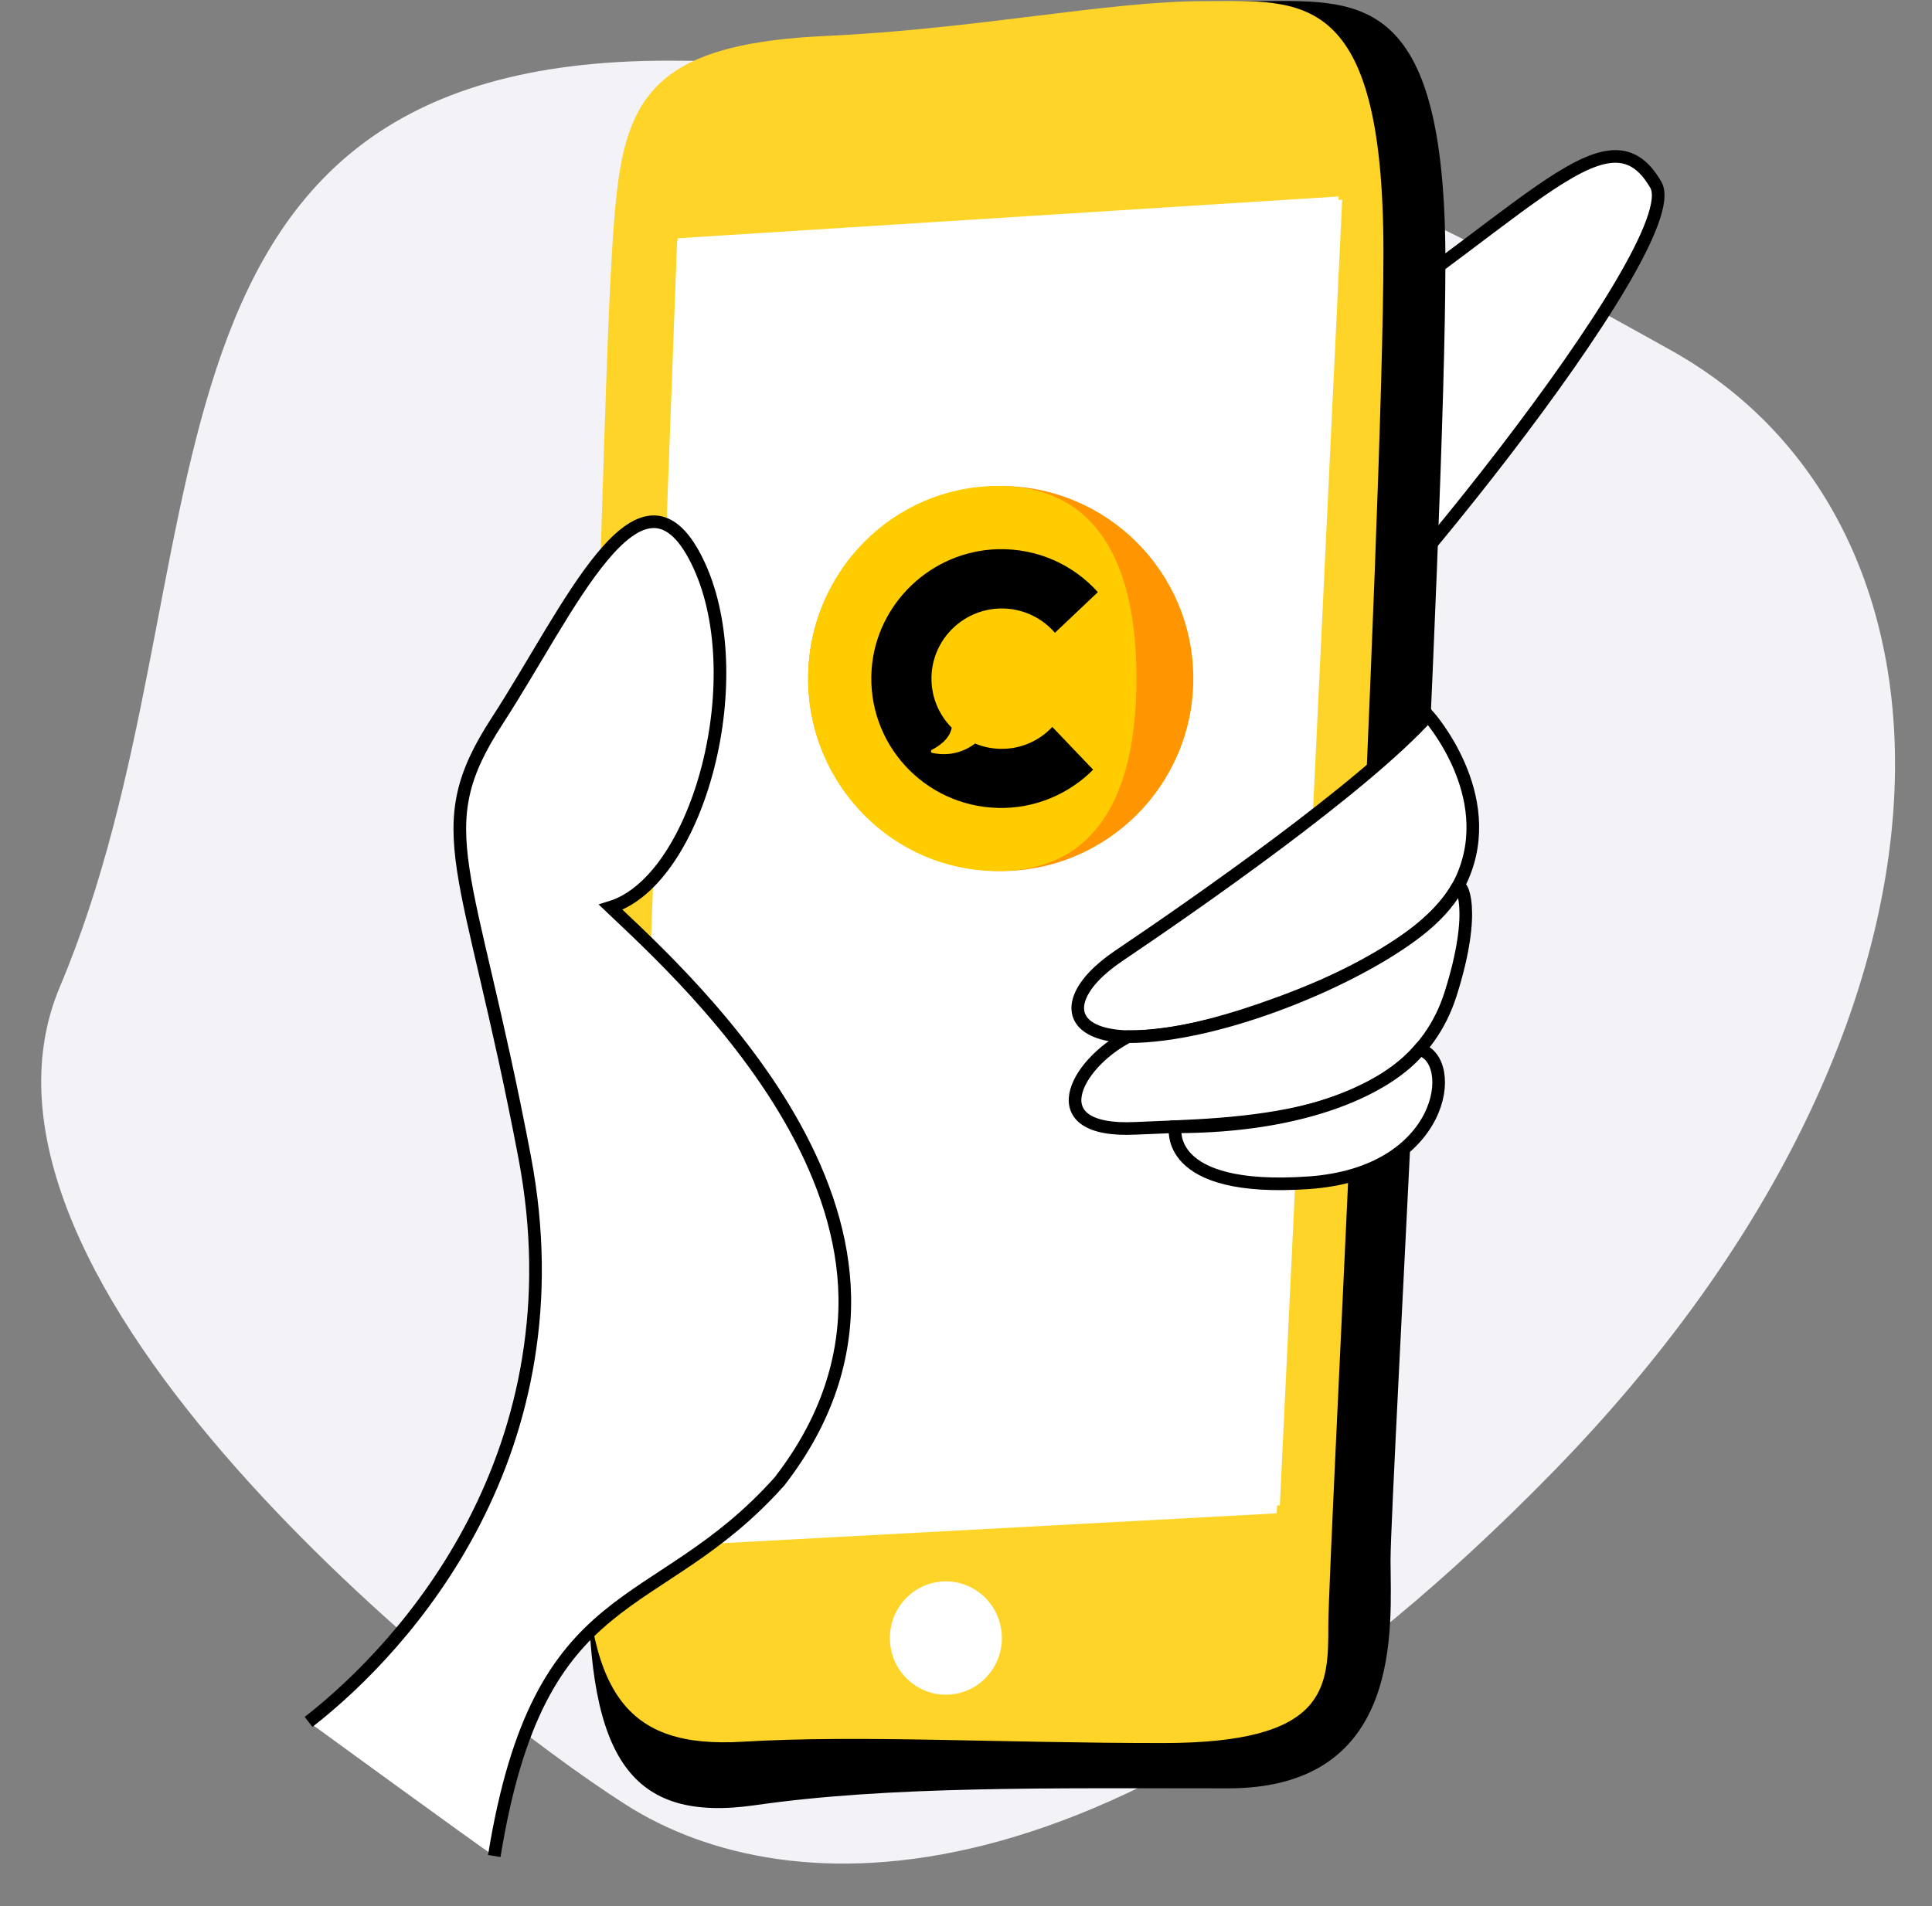
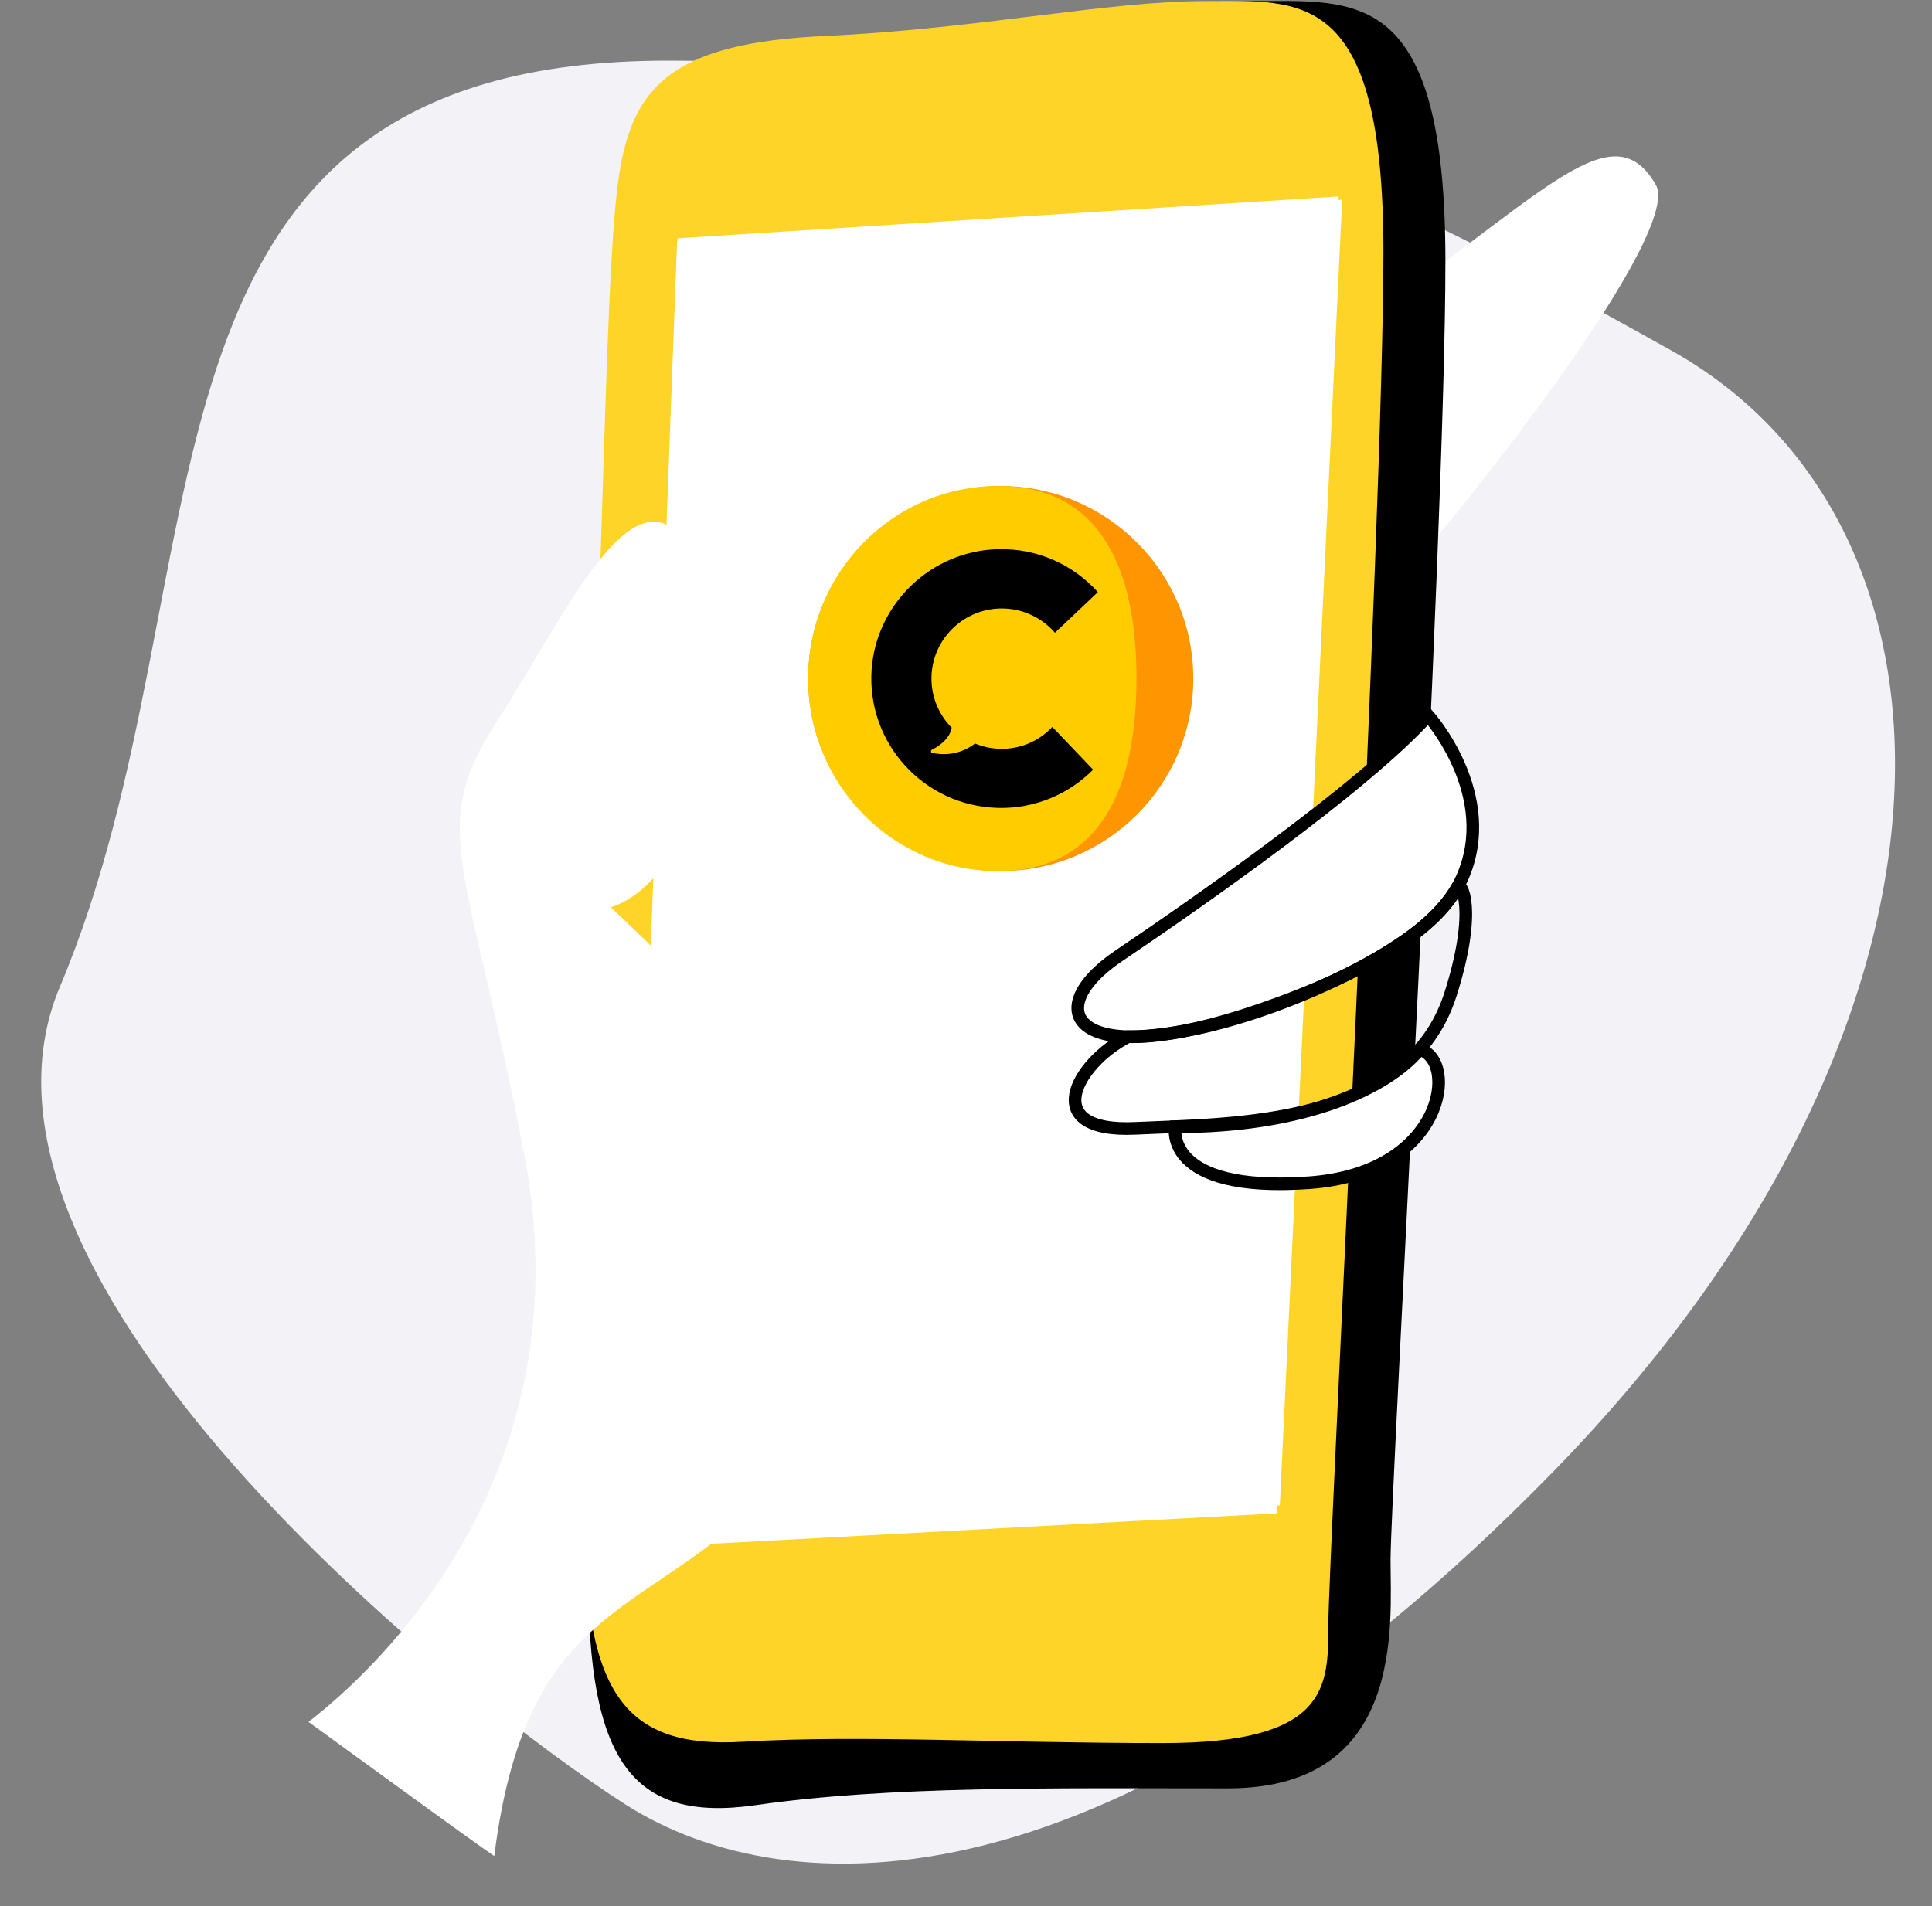
<svg xmlns="http://www.w3.org/2000/svg" width="306" height="302" viewBox="0 0 306 302" fill="none">
  <rect x="0" y="0" width="306" height="302" fill="#808080" stroke="none" />
  <mask id="mask0" mask-type="alpha" maskUnits="userSpaceOnUse" x="0" y="0" width="307" height="303">
    <path fill-rule="evenodd" clip-rule="evenodd" d="M0 0H306.27V302.906H0V0Z" fill="white" />
  </mask>
  <g mask="url(#mask0)">
    <path fill-rule="evenodd" clip-rule="evenodd" d="M9.493 156.311C37.054 91.023 15.779 9.309 106.267 9.611C178.974 9.854 213.684 27.024 264.693 55.518C314.056 83.092 315.453 161.983 246.065 233.09C176.676 304.196 124.634 302.165 99.124 285.912C73.614 269.658 -10.201 202.967 9.493 156.311Z" fill="#F2F2F7" />
  </g>
  <path fill-rule="evenodd" clip-rule="evenodd" d="M202.018 59.881C241.282 35.595 254.311 15.486 262.261 29.287C267.642 38.63 212.924 105.294 202.018 112.392C198.746 78.646 202.018 59.881 202.018 59.881Z" fill="white" />
-   <path fill-rule="evenodd" clip-rule="evenodd" d="M202.018 59.881C241.282 35.595 254.311 15.486 262.261 29.287C267.642 38.63 212.924 105.294 202.018 112.392C198.746 78.646 202.018 59.881 202.018 59.881Z" stroke="black" stroke-width="2" />
  <path fill-rule="evenodd" clip-rule="evenodd" d="M93.182 161.755C96.693 83.832 96.693 43.725 99.033 28.828C101.373 13.933 108.396 7.057 134.141 5.911C159.887 4.765 182.121 0.18 198.504 0.18C214.888 0.18 228.931 -2.111 228.931 41.435C228.931 84.978 220.241 236.794 220.241 247.108C220.241 257.422 222.574 283.322 194.489 283.322C166.403 283.322 140.941 282.918 119.625 285.987C99.898 288.827 93.182 278.639 93.182 249.991V161.755Z" fill="black" />
  <path fill-rule="evenodd" clip-rule="evenodd" d="M92.594 155.825C95.868 80.762 95.868 42.126 98.048 27.777C100.229 13.426 106.774 6.803 130.769 5.699C154.763 4.595 175.486 0.18 190.757 0.18C206.027 0.18 219.115 -2.027 219.115 39.918C219.115 81.866 210.389 247.445 210.389 257.381C210.389 267.315 210.389 276.145 184.213 276.145C158.036 276.145 136.172 274.832 117.631 275.935C99.088 277.038 92.594 268.42 92.594 240.822V155.825Z" fill="#FFD428" />
  <path fill-rule="evenodd" clip-rule="evenodd" d="M107.319 37.746L212.024 31.124L202.209 239.754L99.684 245.273L107.319 37.746Z" fill="white" />
-   <path fill-rule="evenodd" clip-rule="evenodd" d="M158.678 259.509C158.678 264.465 154.708 268.485 149.81 268.485C144.911 268.485 140.942 264.465 140.942 259.509C140.942 254.551 144.911 250.531 149.81 250.531C154.708 250.531 158.678 254.551 158.678 259.509Z" fill="white" />
-   <path fill-rule="evenodd" clip-rule="evenodd" d="M107.243 38.208L99.561 243.953L202.708 238.481L212.582 31.642L107.243 38.208Z" fill="white" />
+   <path fill-rule="evenodd" clip-rule="evenodd" d="M107.243 38.208L99.561 243.953L202.708 238.481L212.582 31.642L107.243 38.208" fill="white" />
  <mask id="mask1" mask-type="alpha" maskUnits="userSpaceOnUse" x="99" y="31" width="114" height="213">
    <path fill-rule="evenodd" clip-rule="evenodd" d="M107.243 38.208L99.561 243.953L202.708 238.481L212.582 31.642L107.243 38.208Z" fill="white" />
  </mask>
  <g mask="url(#mask1)">
</g>
  <path fill-rule="evenodd" clip-rule="evenodd" d="M48.871 272.795C64.492 260.644 91.977 230.003 83.091 183.28C74.204 136.553 67.48 131.534 78.755 114.19C90.031 96.845 101.337 70.686 110.348 88.76C119.357 106.833 110.715 139.41 96.726 143.731C108.545 154.99 153.943 195.406 123.453 234.703C103.809 256.685 83.555 252.057 78.284 294.045C75.886 292.487 48.871 272.795 48.871 272.795Z" fill="white" />
-   <path d="M48.871 272.795C64.492 260.644 91.977 230.003 83.091 183.28C74.204 136.553 67.48 131.534 78.755 114.19C90.031 96.845 101.337 70.686 110.348 88.76C119.357 106.833 110.715 139.41 96.726 143.731C108.545 154.99 153.943 195.406 123.453 234.703C103.809 256.685 85.472 249.78 78.284 294.045" stroke="black" stroke-width="2" />
  <path fill-rule="evenodd" clip-rule="evenodd" d="M226.206 113.356C215.834 124.817 189.396 143.201 177.179 151.442C164.197 160.202 170.258 170.076 199.571 159.998C216.348 154.229 227.998 147.086 231.553 139.15C237.478 125.921 226.206 113.356 226.206 113.356Z" fill="white" />
  <path fill-rule="evenodd" clip-rule="evenodd" d="M226.206 113.356C215.834 124.817 189.396 143.201 177.179 151.442C164.197 160.202 170.258 170.076 199.571 159.998C216.348 154.229 227.998 147.086 231.553 139.15C237.478 125.921 226.206 113.356 226.206 113.356Z" stroke="black" stroke-width="2" />
-   <path fill-rule="evenodd" clip-rule="evenodd" d="M224.679 147.405C214.651 155.285 193.108 164.25 178.646 164.241C170.32 168.555 164.464 179.487 179.846 178.757C195.228 178.026 223.073 178.507 229.747 157.487C234.033 143.99 231.422 139.488 230.825 140.563C229.361 143.201 227.15 145.464 224.679 147.405Z" fill="white" />
  <path fill-rule="evenodd" clip-rule="evenodd" d="M224.679 147.405C214.651 155.285 193.108 164.25 178.646 164.241C170.32 168.555 164.464 179.487 179.846 178.757C195.228 178.026 223.073 178.507 229.747 157.487C234.033 143.99 231.422 139.488 230.825 140.563C229.361 143.201 227.15 145.464 224.679 147.405Z" stroke="black" stroke-width="2" />
  <path fill-rule="evenodd" clip-rule="evenodd" d="M186.152 178.521C206.883 178.535 219.829 172.308 224.832 166.27C231.013 167.853 228.931 185.849 207.326 187.376C184.107 189.017 186.152 178.521 186.152 178.521Z" fill="white" />
  <path fill-rule="evenodd" clip-rule="evenodd" d="M186.152 178.521C206.883 178.535 219.829 172.308 224.832 166.27C231.013 167.853 228.931 185.849 207.326 187.376C184.107 189.017 186.152 178.521 186.152 178.521Z" stroke="black" stroke-width="2" />
  <path fill-rule="evenodd" clip-rule="evenodd" d="M189 107.5C189 124.345 175.345 138 158.5 138C141.655 138 128 124.345 128 107.5C128 90.655 141.655 77 158.5 77C175.345 77 189 90.655 189 107.5Z" fill="#FF9500" />
  <path fill-rule="evenodd" clip-rule="evenodd" d="M180 107.5C180 124.345 174.642 138 158.047 138C141.453 138 128 124.345 128 107.5C128 90.655 141.453 77 158.047 77C174.642 77 180 90.655 180 107.5Z" fill="#FFCC00" />
  <path d="M158.388 118.632C157.005 118.597 155.664 118.316 154.435 117.79C153.421 118.578 151.043 120.003 147.654 119.281C147.407 119.239 147.38 118.92 147.596 118.784C148.602 118.279 150.406 117.122 150.736 115.292C148.695 113.225 147.454 110.364 147.533 107.219C147.688 101.105 152.814 96.248 158.949 96.403C162.212 96.486 165.12 97.974 167.085 100.251L173.884 93.81C170.018 89.504 164.372 86.85 158.051 87.009C147.54 87.274 138.813 95.576 138.053 106.025C137.223 117.78 146.377 127.7 158.045 127.995C163.932 128.144 169.279 125.803 173.138 121.94L166.673 115.164C164.595 117.375 161.651 118.715 158.388 118.632Z" fill="black" />
</svg>